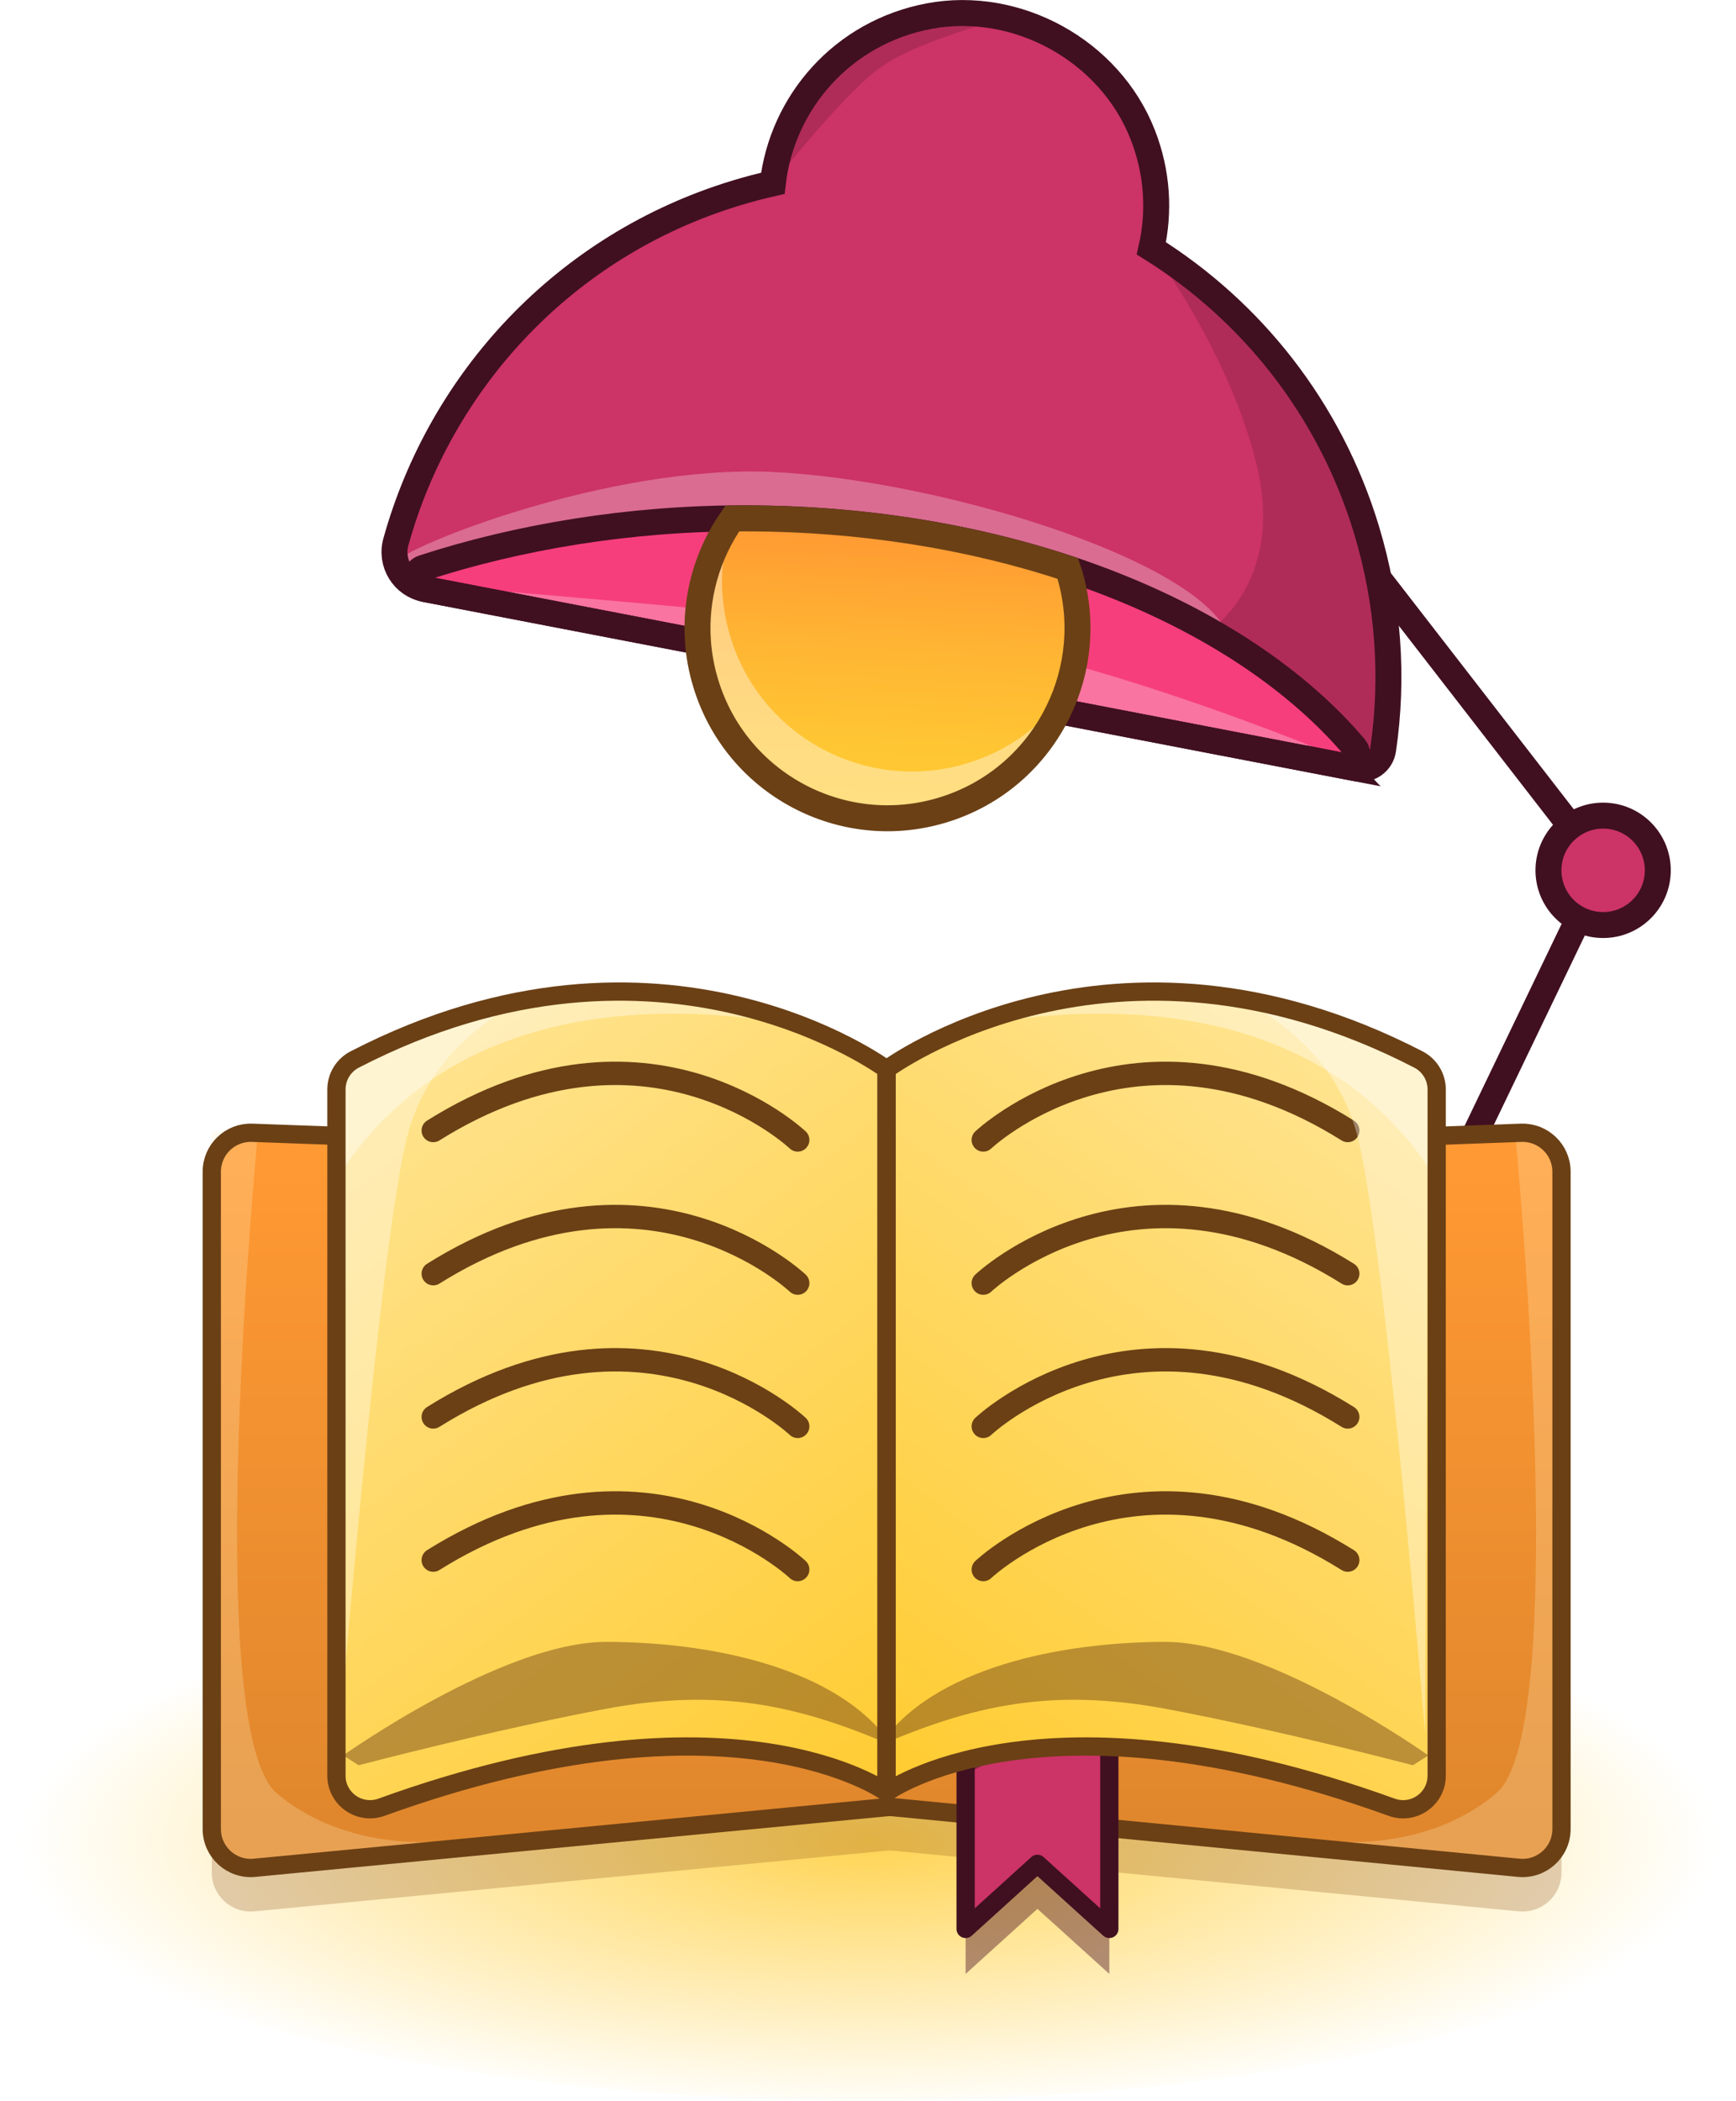
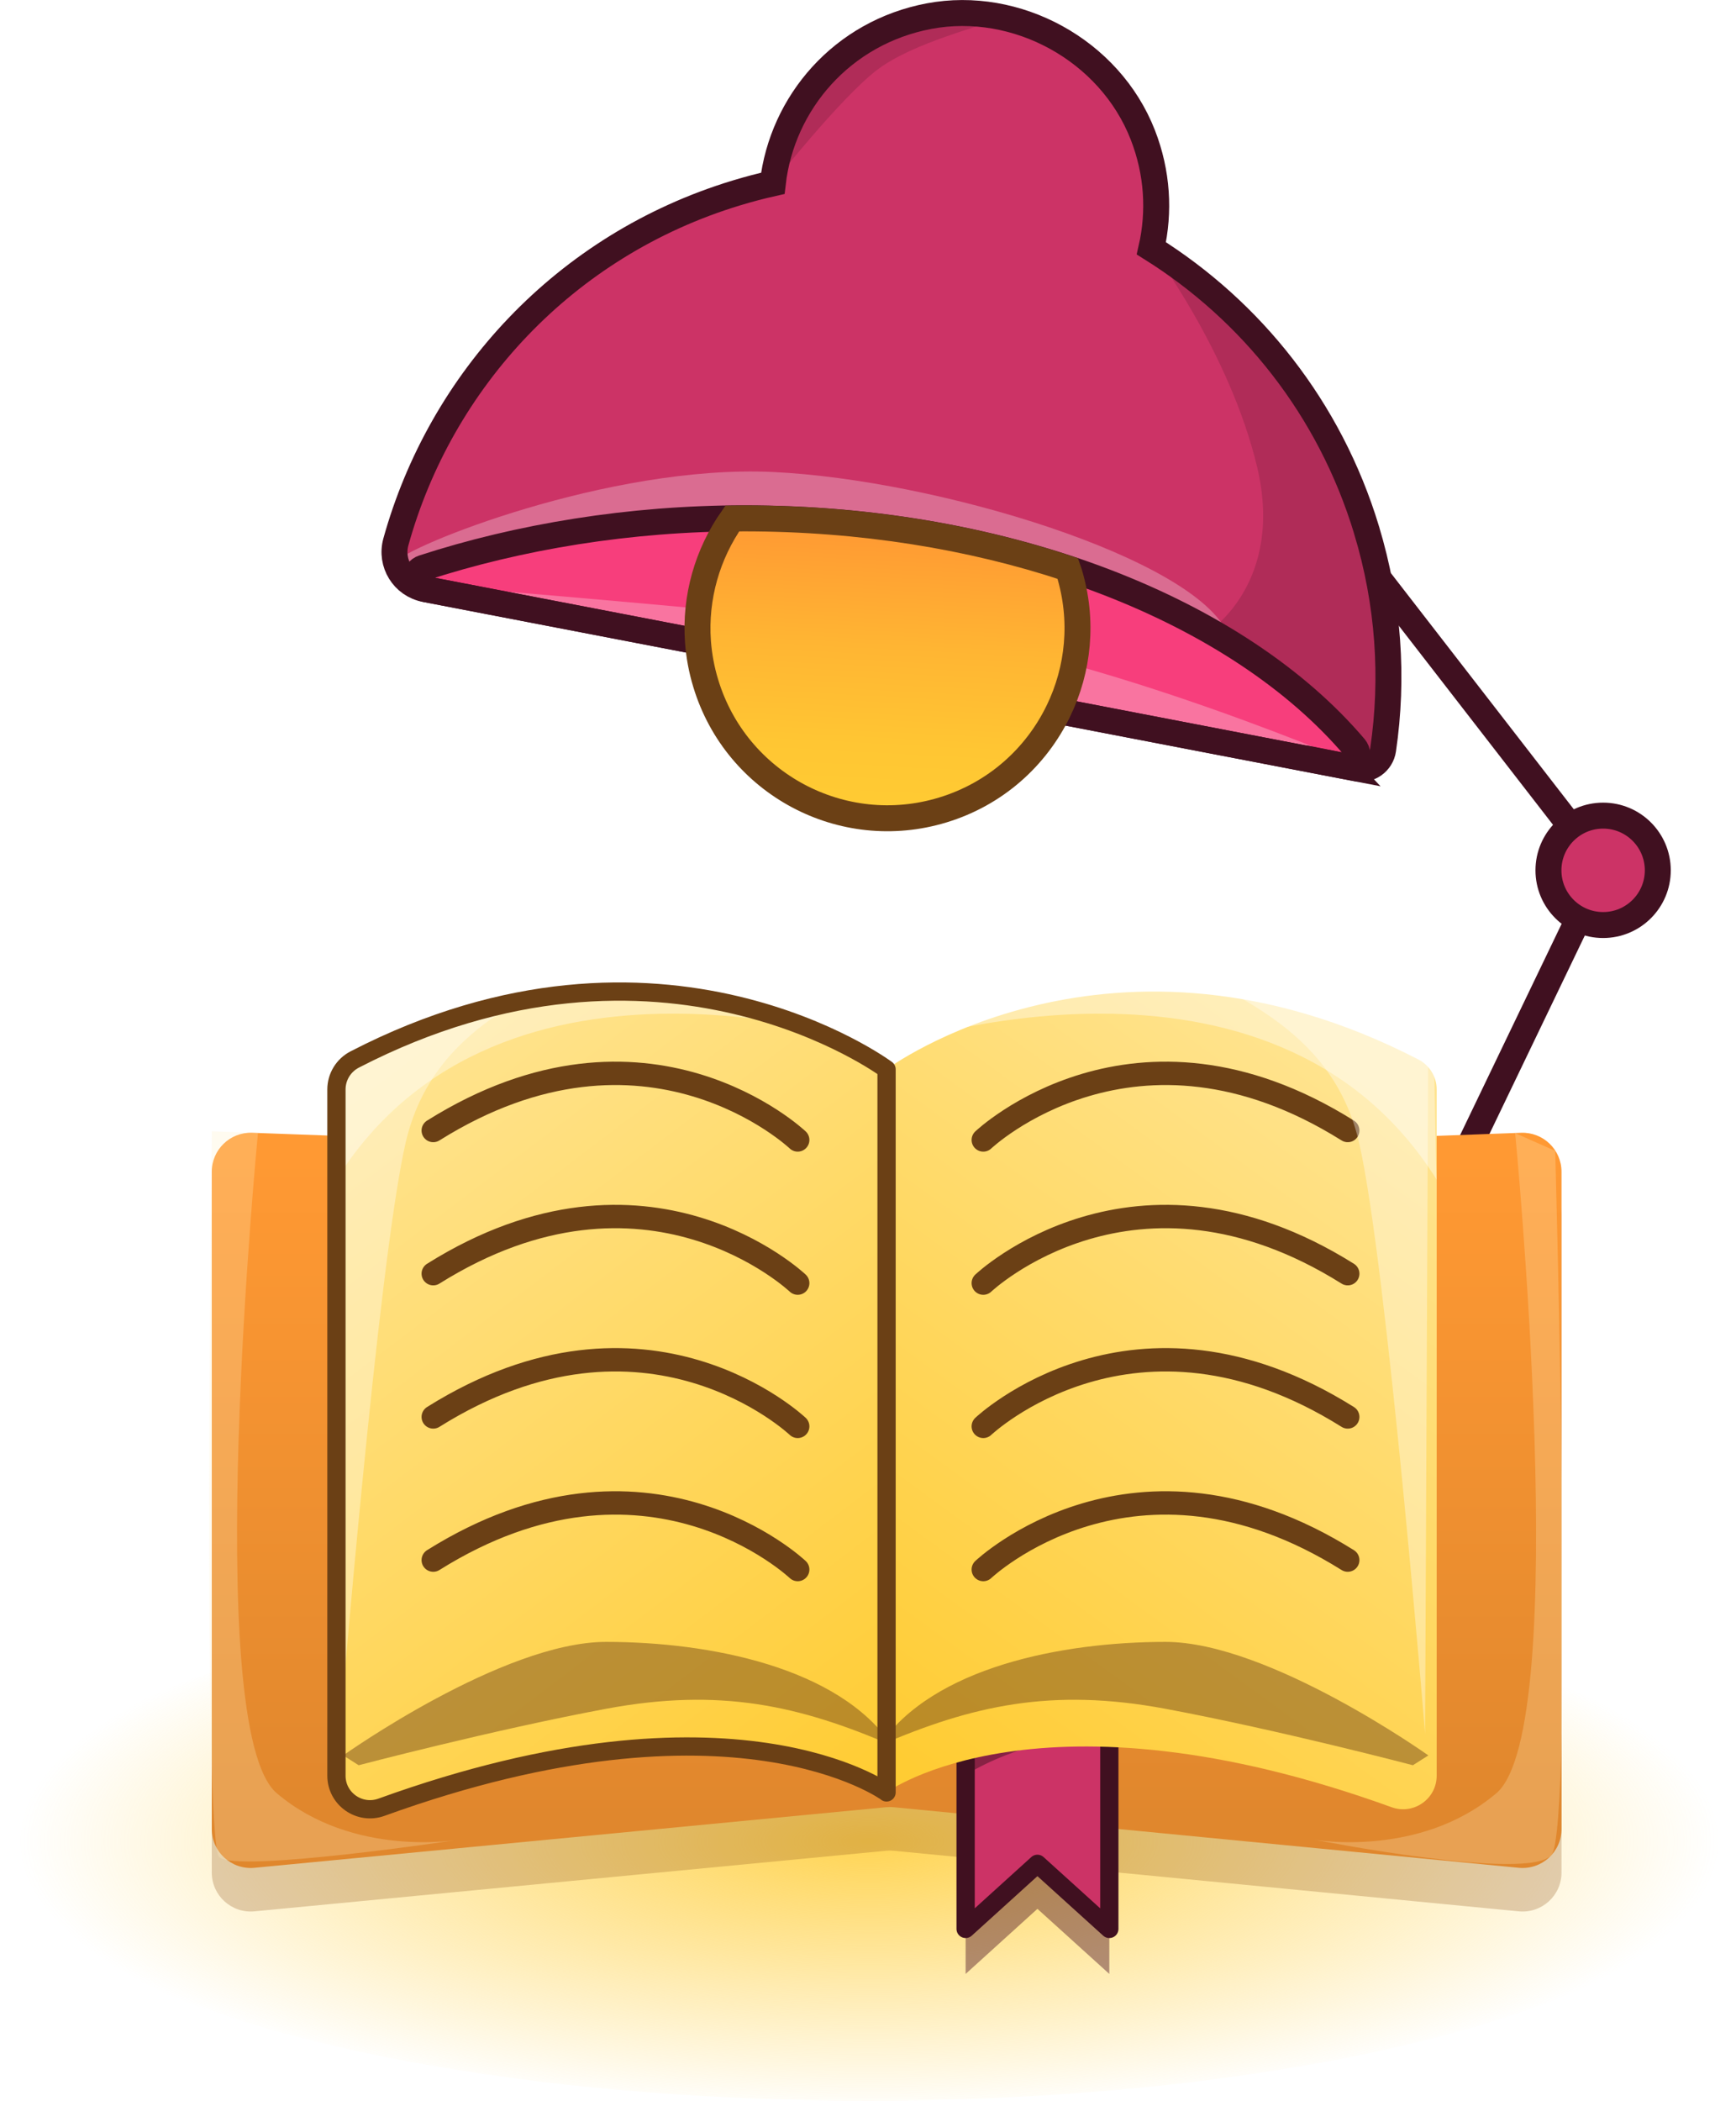
<svg xmlns="http://www.w3.org/2000/svg" id="uuid-72c2e14c-53bf-4ddb-916f-23c738a92b75" viewBox="0 0 200.67 242.7">
  <defs>
    <linearGradient id="uuid-893aa2bb-5c54-4d4a-8720-8770917751fa" x1="101.41" y1="95.11" x2="103.19" y2="61.03" gradientUnits="userSpaceOnUse">
      <stop offset="0" stop-color="#fc3" />
      <stop offset=".26" stop-color="#ffc633" />
      <stop offset=".6" stop-color="#ffb533" />
      <stop offset=".98" stop-color="#ff9a33" />
      <stop offset="1" stop-color="#f93" />
    </linearGradient>
    <radialGradient id="uuid-53926830-35ab-46aa-bd06-586227abd92f" cx="1186.66" cy="212.76" fx="1186.66" fy="212.76" r="128.59" gradientTransform="translate(-825.14 159.52) scale(.78 .25)" gradientUnits="userSpaceOnUse">
      <stop offset="0" stop-color="#ffd453" />
      <stop offset=".98" stop-color="#ffd453" stop-opacity="0" />
    </radialGradient>
    <linearGradient id="uuid-4ed9e2a6-bbff-438c-84af-4e83e3003d60" x1="102.48" y1="210.11" x2="102.48" y2="133.81" gradientUnits="userSpaceOnUse">
      <stop offset="0" stop-color="#e0872d" />
      <stop offset="1" stop-color="#f93" />
    </linearGradient>
    <filter id="uuid-a0206043-e80e-419c-9d8c-4e10d8ce71c9" filterUnits="userSpaceOnUse">
      <feOffset dx="0" dy="4.93" />
      <feGaussianBlur result="uuid-de9ee96f-eacb-40be-8af2-e5a27d8cf40e" stdDeviation="3.52" />
      <feFlood flood-color="#000" flood-opacity=".15" />
      <feComposite in2="uuid-de9ee96f-eacb-40be-8af2-e5a27d8cf40e" operator="in" />
      <feComposite in="SourceGraphic" />
    </filter>
    <linearGradient id="uuid-6b172197-5a0a-4787-8fab-aed7f5b1fadc" x1="105.69" y1="199.28" x2="162.76" y2="120.97" gradientUnits="userSpaceOnUse">
      <stop offset="0" stop-color="#fc3" />
      <stop offset="1" stop-color="#ffe491" />
    </linearGradient>
    <linearGradient id="uuid-c8cc71cb-e2eb-44e1-951b-ac9d83804561" x1="101.71" y1="200.95" x2="40.08" y2="119.75" gradientUnits="userSpaceOnUse">
      <stop offset="0" stop-color="#fc3" />
      <stop offset="1" stop-color="#ffe491" />
    </linearGradient>
    <filter id="uuid-89425812-8ce4-4773-9d52-009639c42bcc" filterUnits="userSpaceOnUse">
      <feOffset dx="0" dy="2.11" />
      <feGaussianBlur result="uuid-44bfe8eb-dd83-468f-b201-0d975f41beae" stdDeviation="2.11" />
      <feFlood flood-color="#000" flood-opacity=".15" />
      <feComposite in2="uuid-44bfe8eb-dd83-468f-b201-0d975f41beae" operator="in" />
      <feComposite in="SourceGraphic" />
    </filter>
    <filter id="uuid-2e8c6485-31ff-42e3-9140-90b4ab3ec029" filterUnits="userSpaceOnUse">
      <feOffset dx="0" dy="4.93" />
      <feGaussianBlur result="uuid-fd99e2ed-7945-458d-ab24-287c1b71640c" stdDeviation="3.52" />
      <feFlood flood-color="#000" flood-opacity=".15" />
      <feComposite in2="uuid-fd99e2ed-7945-458d-ab24-287c1b71640c" operator="in" />
      <feComposite in="SourceGraphic" />
    </filter>
  </defs>
  <g id="uuid-9d11475b-7f4f-4e9d-aa77-7d4dee4fe7f0">
    <polyline points="157.13 158.83 185.28 100.28 115.94 10.8" style="fill:none; stroke:#401020; stroke-miterlimit:10; stroke-width:3px;" />
    <circle cx="185.31" cy="100.55" r="6.32" style="fill:#c36; stroke:#401020; stroke-miterlimit:10; stroke-width:3px;" />
    <path d="m157.96,61.22c2.3,7.58,2.61,15.44,1.88,22.86-.29,2.91-2.68,4.76-5.55,4.21l-104.45-20.1c-2.87-.55-4.69-3.45-3.87-6.27,5.33-18.32,19.52-33.66,39.13-39.62,1.41-.43,2.82-.8,4.24-1.12,1.07-9.3,8.01-17.43,18.08-19.32s20.85,3.9,24.69,13.72c1.71,4.38,1.95,8.91.99,13.11,11.53,7.22,20.61,18.48,24.87,32.52Z" style="fill:#c36; stroke-width:0px;" />
    <path d="m133.08,28.7c5.43,3.86,34.05,21.91,26.14,58.64-.1.47-1.48,1.62-2.11,1.5-.27.01.66-.81.45-1.04-10.1-10.93-17.74-14.93-17.74-14.93,0,0,8.67-5.6,5.49-18.94-3.18-13.33-12.23-25.24-12.23-25.24Z" style="fill:#b02c58; stroke-width:0px;" />
    <path d="m157.11,88.84l-108.19-20.82c-1.04-.56-1.64-.91-2.11-1.69,11.51-4.02,25.12-6.45,39.25-6.45,31.52,0,58.57,11.4,71.51,27.92.37.48.14,1.15-.45,1.04Z" style="fill:#f73e7c; stroke-width:0px;" />
    <path d="m48.92,68.02l109.88,21.15s-31.91-14.01-54.97-16.56c-18.82-2.08-46.31-4.36-55.79-5.13.58.39.87.54.87.54Z" style="fill:#fff; opacity:.28; stroke-width:0px;" />
    <path d="m48.92,65.62c3.51-2.64,54.65-11.55,92.99,7.58-3.85-8.74-33.61-17.78-52.57-18.67s-42.52,8.66-43.57,10.4,3.15.68,3.15.68Z" style="fill:#fff; opacity:.28; stroke-width:0px;" />
    <path d="m155.31,88.49l-106.2-20.44c-.13-.02-.25-.07-.37-.13,0,0-.02-.01-.03-.02-.96-.52-.84-1.95.2-2.29,11.04-3.59,23.86-5.73,37.13-5.73,30.6,0,57.17,10.73,70.54,26.46.8.95-.06,2.38-1.28,2.14Z" style="fill:none; stroke:#401020; stroke-miterlimit:10; stroke-width:3px;" />
    <path d="m89.33,21.19c.33-1.51.79-4.65,2.55-8.05,3.02-5.84,12.73-13.61,24.06-11.16-2.13.99-10.37,2.88-14.6,6.13-4.23,3.25-12.01,13.09-12.01,13.09Z" style="fill:#b02c58; stroke-width:0px;" />
    <path d="m157.96,61.22c2.58,8.5,3.13,17.14,1.92,25.38-.21,1.47-1.61,2.46-3.06,2.18l-107.69-20.72c-2.5-.48-4.05-2.99-3.37-5.45,5.17-18.62,19.47-34.28,39.33-40.31,1.41-.43,2.82-.8,4.24-1.12,1.07-9.3,8.01-17.43,18.08-19.32s20.85,3.9,24.69,13.72c1.71,4.38,1.95,8.91.99,13.11,11.53,7.22,20.61,18.48,24.87,32.52Z" style="fill:none; stroke:#401020; stroke-miterlimit:10; stroke-width:3px;" />
    <path d="m122.34,82.15c-2.58,5.32-7.27,9.58-13.37,11.43-11.6,3.53-23.87-3.02-27.39-14.63-.49-1.6-.78-3.21-.9-4.81-.37-5.15,1.1-10.16,3.97-14.24.46-.01.93-.01,1.4-.01,13.5,0,26.23,2.09,37.38,5.79.06.17.12.34.17.51,1.67,5.51,1.07,11.16-1.26,15.96Z" style="fill:url(#uuid-893aa2bb-5c54-4d4a-8720-8770917751fa); stroke-width:0px;" />
-     <path d="m123.25,79.97c-.26.74-.57,1.47-.91,2.18-2.58,5.32-7.27,9.58-13.37,11.43-11.6,3.53-23.87-3.02-27.39-14.63-.49-1.6-.78-3.21-.9-4.81-.37-5.15,1.1-10.16,3.97-14.24h.06c-.98,2.79-1.41,5.79-1.19,8.84.12,1.6.41,3.21.9,4.81,3.52,11.61,15.79,18.16,27.39,14.63,4.81-1.46,8.74-4.42,11.44-8.21Z" style="fill:#fff; opacity:.39; stroke-width:0px;" />
    <path d="m122.34,82.15c-2.58,5.32-7.27,9.58-13.37,11.43-11.6,3.53-23.87-3.02-27.39-14.63-.49-1.6-.78-3.21-.9-4.81-.37-5.15,1.1-10.16,3.97-14.24.46-.01.93-.01,1.4-.01,13.5,0,26.23,2.09,37.38,5.79.06.17.12.34.17.51,1.67,5.51,1.07,11.16-1.26,15.96Z" style="fill:none; stroke:#6b4015; stroke-miterlimit:10; stroke-width:3px;" />
    <ellipse cx="100.33" cy="212.76" rx="100.33" ry="29.95" style="fill:url(#uuid-53926830-35ab-46aa-bd06-586227abd92f); stroke-width:0px;" />
    <path d="m102.42,213.82l-73.01,7c-2.64.25-4.93-1.82-4.93-4.48v-75.94c0-2.55,2.12-4.59,4.66-4.5l73.55,2.68c.11,0,.22,0,.33,0l72.81-2.68c2.55-.09,4.67,1.95,4.67,4.5v75.94c0,2.66-2.29,4.73-4.93,4.48l-72.27-7c-.29-.03-.58-.03-.86,0Z" style="fill:#91571d; fill-rule:evenodd; opacity:.27; stroke-width:0px;" />
    <path d="m102.42,208.79l-73.01,7c-2.64.25-4.93-1.82-4.93-4.48v-75.94c0-2.55,2.12-4.59,4.66-4.5l73.55,2.68c.11,0,.22,0,.33,0l72.81-2.68c2.55-.09,4.67,1.95,4.67,4.5v75.94c0,2.66-2.29,4.73-4.93,4.48l-72.27-7c-.29-.03-.58-.03-.86,0Z" style="fill:url(#uuid-4ed9e2a6-bbff-438c-84af-4e83e3003d60); fill-rule:evenodd; stroke-width:0px;" />
    <path d="m65.8,198.04c17.88-6.53,29.79-9.15,35.63-41.12.4,16.54.24,44.72.24,44.72,0,0-20.96-8.25-35.87-3.6Z" style="fill:#bd9826; fill-rule:evenodd; opacity:.58; stroke-width:0px;" />
    <path d="m138.75,198.04c-17.88-6.53-29.79-9.15-35.63-41.12-.4,16.54-.24,44.72-.24,44.72,0,0,20.96-8.25,35.87-3.6Z" style="fill:#bd9826; fill-rule:evenodd; opacity:.58; stroke-width:0px;" />
    <path d="m29.82,130.9s-6.69,68.78,2.18,76.28c8.86,7.5,20.99,5.37,20.99,5.37,0,0-25.72,3.87-27.65,2-1.93-1.87-.85-83.85-.85-83.85l5.34.2Z" style="fill:#fff1c4; fill-rule:evenodd; opacity:.25; stroke-width:0px;" />
    <path d="m175.14,130.9s6.69,68.78-2.18,76.28c-8.86,7.5-20.99,5.37-20.99,5.37,0,0,24.71,4.87,27.36,1.77,2.65-3.1.44-81.36.44-81.36l-4.63-2.05Z" style="fill:#fff1c4; fill-rule:evenodd; opacity:.25; stroke-width:0px;" />
-     <path d="m102.42,208.79l-73.01,7c-2.64.25-4.93-1.82-4.93-4.48v-75.94c0-2.55,2.12-4.59,4.66-4.5l73.55,2.68c.11,0,.22,0,.33,0l72.81-2.68c2.55-.09,4.67,1.95,4.67,4.5v75.94c0,2.66-2.29,4.73-4.93,4.48l-72.27-7c-.29-.03-.58-.03-.86,0Z" style="fill:none; fill-rule:evenodd; stroke:#6b4015; stroke-linecap:round; stroke-linejoin:round; stroke-width:2.11px;" />
    <polygon points="128.23 194.68 128.23 228.05 119.92 220.53 111.62 228.05 111.62 194.68 119.92 193.27 128.23 194.68" style="fill:#4d1326; fill-rule:evenodd; opacity:.44; stroke-width:0px;" />
    <polygon points="128.23 189.48 128.23 222.85 119.92 215.33 111.62 222.85 111.62 189.48 119.92 188.07 128.23 189.48" style="fill:#c36; fill-rule:evenodd; stroke-width:0px;" />
    <path d="m111.76,204.97c5.4-3.27,13.92-5.33,16.21-3.65,2.29,1.68-.41-5.72-.41-5.72l-15.8,2.26-.4,5.76.4,1.35Z" style="fill:#872244; fill-rule:evenodd; stroke-width:0px;" />
    <polygon points="128.23 189.48 128.23 222.85 119.92 215.33 111.62 222.85 111.62 189.48 119.92 188.07 128.23 189.48" style="fill:none; fill-rule:evenodd; stroke:#401020; stroke-linecap:round; stroke-linejoin:round; stroke-width:2.11px;" />
    <g style="filter:url(#uuid-a0206043-e80e-419c-9d8c-4e10d8ce71c9);">
      <path d="m102.48,202.15v-83.54s26.05-19.43,61.47-1.14c1.3.67,2.12,2,2.12,3.47v79.28c0,2.69-2.68,4.56-5.21,3.64-40.68-14.71-58.38-1.72-58.38-1.72Z" style="fill:url(#uuid-6b172197-5a0a-4787-8fab-aed7f5b1fadc); fill-rule:evenodd; stroke-width:0px;" />
      <path d="m102.48,202.15v-83.54s-26.05-19.43-61.47-1.14c-1.3.67-2.12,2-2.12,3.47v79.28c0,2.69,2.68,4.56,5.21,3.64,40.68-14.71,58.38-1.72,58.38-1.72Z" style="fill:url(#uuid-c8cc71cb-e2eb-44e1-951b-ac9d83804561); fill-rule:evenodd; stroke-width:0px;" />
    </g>
    <g style="filter:url(#uuid-89425812-8ce4-4773-9d52-009639c42bcc);">
      <path d="m113.66,179.22s17.44-16.56,42.13-1.09" style="fill:none; fill-rule:evenodd; stroke:#6b4015; stroke-linecap:round; stroke-linejoin:round; stroke-width:2.7px;" />
      <path d="m113.66,162.68s17.44-16.56,42.13-1.09" style="fill:none; fill-rule:evenodd; stroke:#6b4015; stroke-linecap:round; stroke-linejoin:round; stroke-width:2.7px;" />
      <path d="m113.66,146.13s17.44-16.56,42.13-1.09" style="fill:none; fill-rule:evenodd; stroke:#6b4015; stroke-linecap:round; stroke-linejoin:round; stroke-width:2.7px;" />
      <path d="m113.66,129.59s17.44-16.56,42.13-1.09" style="fill:none; fill-rule:evenodd; stroke:#6b4015; stroke-linecap:round; stroke-linejoin:round; stroke-width:2.7px;" />
      <path d="m92.21,179.22s-17.44-16.56-42.13-1.09" style="fill:none; fill-rule:evenodd; stroke:#6b4015; stroke-linecap:round; stroke-linejoin:round; stroke-width:2.7px;" />
      <path d="m92.21,162.68s-17.44-16.56-42.13-1.09" style="fill:none; fill-rule:evenodd; stroke:#6b4015; stroke-linecap:round; stroke-linejoin:round; stroke-width:2.7px;" />
      <path d="m92.21,146.13s-17.44-16.56-42.13-1.09" style="fill:none; fill-rule:evenodd; stroke:#6b4015; stroke-linecap:round; stroke-linejoin:round; stroke-width:2.7px;" />
      <path d="m92.21,129.59s-17.44-16.56-42.13-1.09" style="fill:none; fill-rule:evenodd; stroke:#6b4015; stroke-linecap:round; stroke-linejoin:round; stroke-width:2.7px;" />
    </g>
    <path d="m164.73,200.29l.37-81.67s-12.12-8.32-30.37-8.31c6.37,4.54,19.19,7.75,22.39,21.79,3.2,14.04,7.61,68.19,7.61,68.19Z" style="fill:#fff; fill-rule:evenodd; opacity:.35; stroke-width:0px;" />
    <path d="m39.26,200.29l-.37-81.67s12.12-8.32,30.37-8.31c-6.37,4.54-19.19,7.75-22.39,21.79-3.2,14.04-7.61,68.19-7.61,68.19Z" style="fill:#fff; fill-rule:evenodd; opacity:.35; stroke-width:0px;" />
    <path d="m165.1,202.8s-18.43-13.11-30.37-13.11-26.9,2.91-33.05,11.96c10.65-4.59,19.84-6.7,33.05-4.23,13.21,2.47,28.59,6.52,28.59,6.52l1.78-1.13Z" style="fill:#6b4015; fill-rule:evenodd; opacity:.46; stroke-width:0px;" />
    <path d="m39.68,202.8s18.43-13.11,30.37-13.11c11.94,0,26.9,2.91,33.05,11.96-10.65-4.59-19.84-6.7-33.05-4.23-13.21,2.47-28.59,6.52-28.59,6.52l-1.78-1.13Z" style="fill:#6b4015; fill-rule:evenodd; opacity:.46; stroke-width:0px;" />
    <path d="m166.07,136.27c-.14-.84-.23-13.6-.37-14.37-.81-4.46-3.51-7.94-30.98-12.26-6.5,0-16.23,1.91-16.23,1.91l-15.39,6.63v2.65s43.81-15.07,62.96,15.44Z" style="fill:#fff; fill-rule:evenodd; opacity:.38; stroke-width:0px;" />
    <path d="m38.88,136.27c.14-.84.23-13.6.37-14.37.81-4.46,3.51-7.94,30.98-12.26,6.5,0,16.23,1.91,16.23,1.91l15.39,6.63v2.65s-43.81-15.07-62.96,15.44Z" style="fill:#fff; fill-rule:evenodd; opacity:.38; stroke-width:0px;" />
    <g style="filter:url(#uuid-2e8c6485-31ff-42e3-9140-90b4ab3ec029);">
-       <path d="m102.48,202.15v-83.54s26.05-19.43,61.47-1.14c1.3.67,2.12,2,2.12,3.47v79.28c0,2.69-2.68,4.56-5.21,3.64-40.68-14.71-58.38-1.72-58.38-1.72Z" style="fill:none; fill-rule:evenodd; stroke:#6b4015; stroke-linecap:round; stroke-linejoin:round; stroke-width:2.11px;" />
      <path d="m102.48,202.15v-83.54s-26.05-19.43-61.47-1.14c-1.3.67-2.12,2-2.12,3.47v79.28c0,2.69,2.68,4.56,5.21,3.64,40.68-14.71,58.38-1.72,58.38-1.72Z" style="fill:none; fill-rule:evenodd; stroke:#6b4015; stroke-linecap:round; stroke-linejoin:round; stroke-width:2.11px;" />
    </g>
  </g>
</svg>